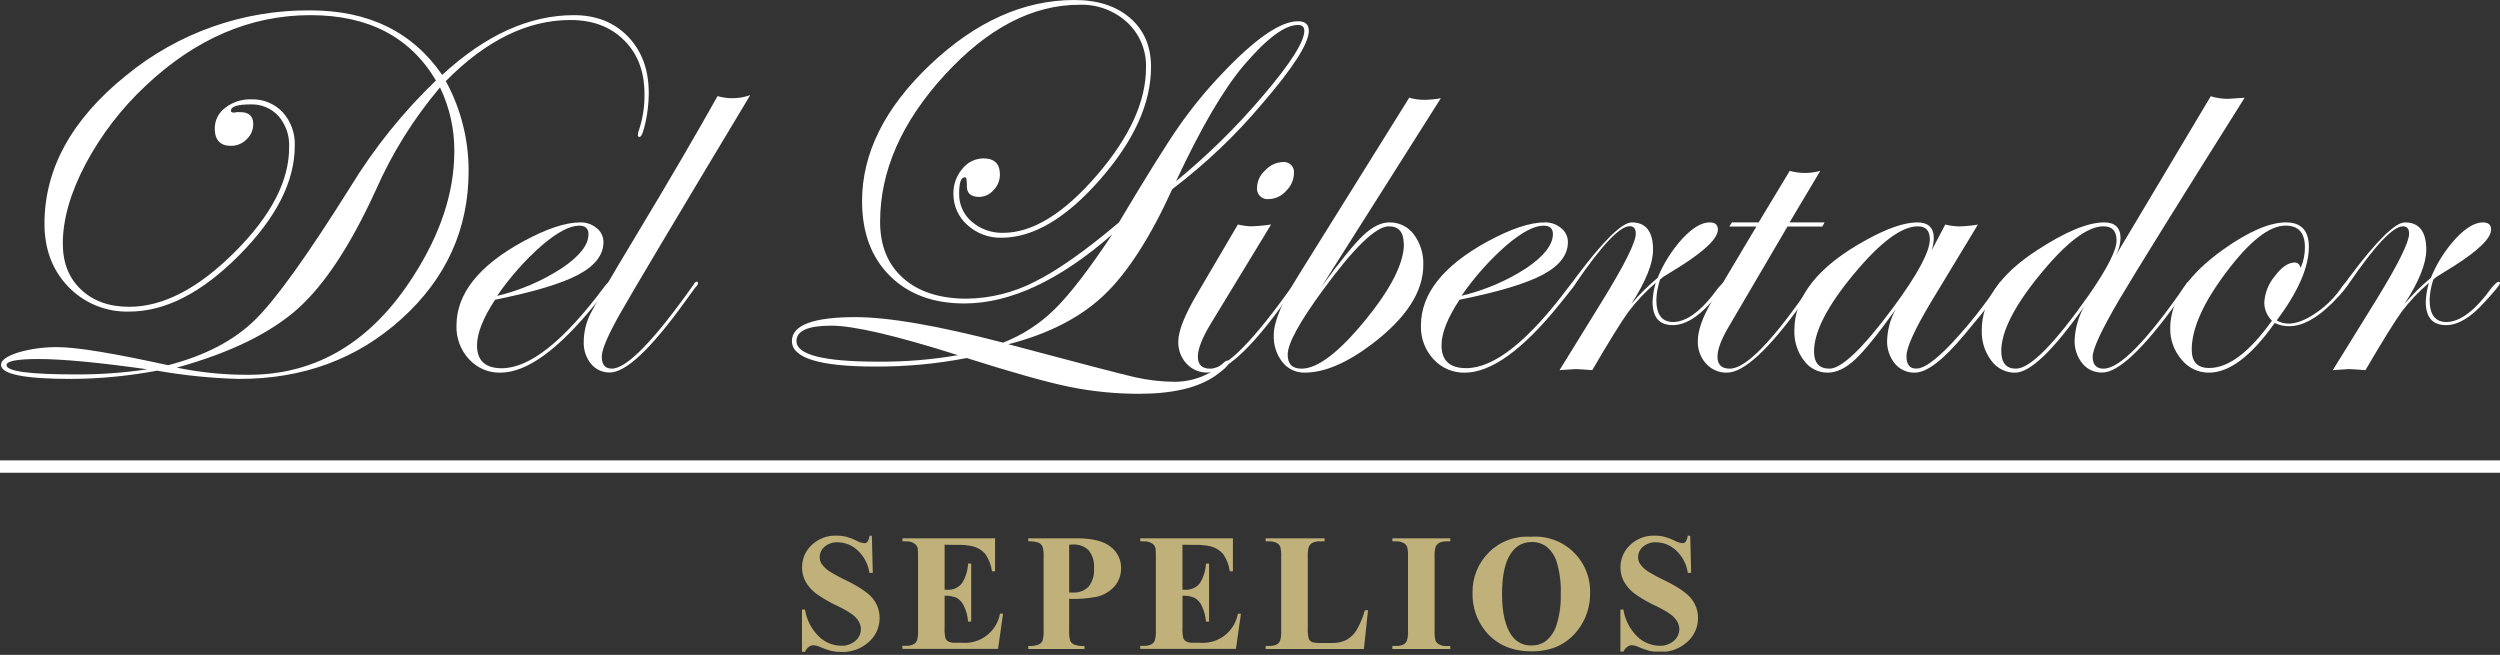
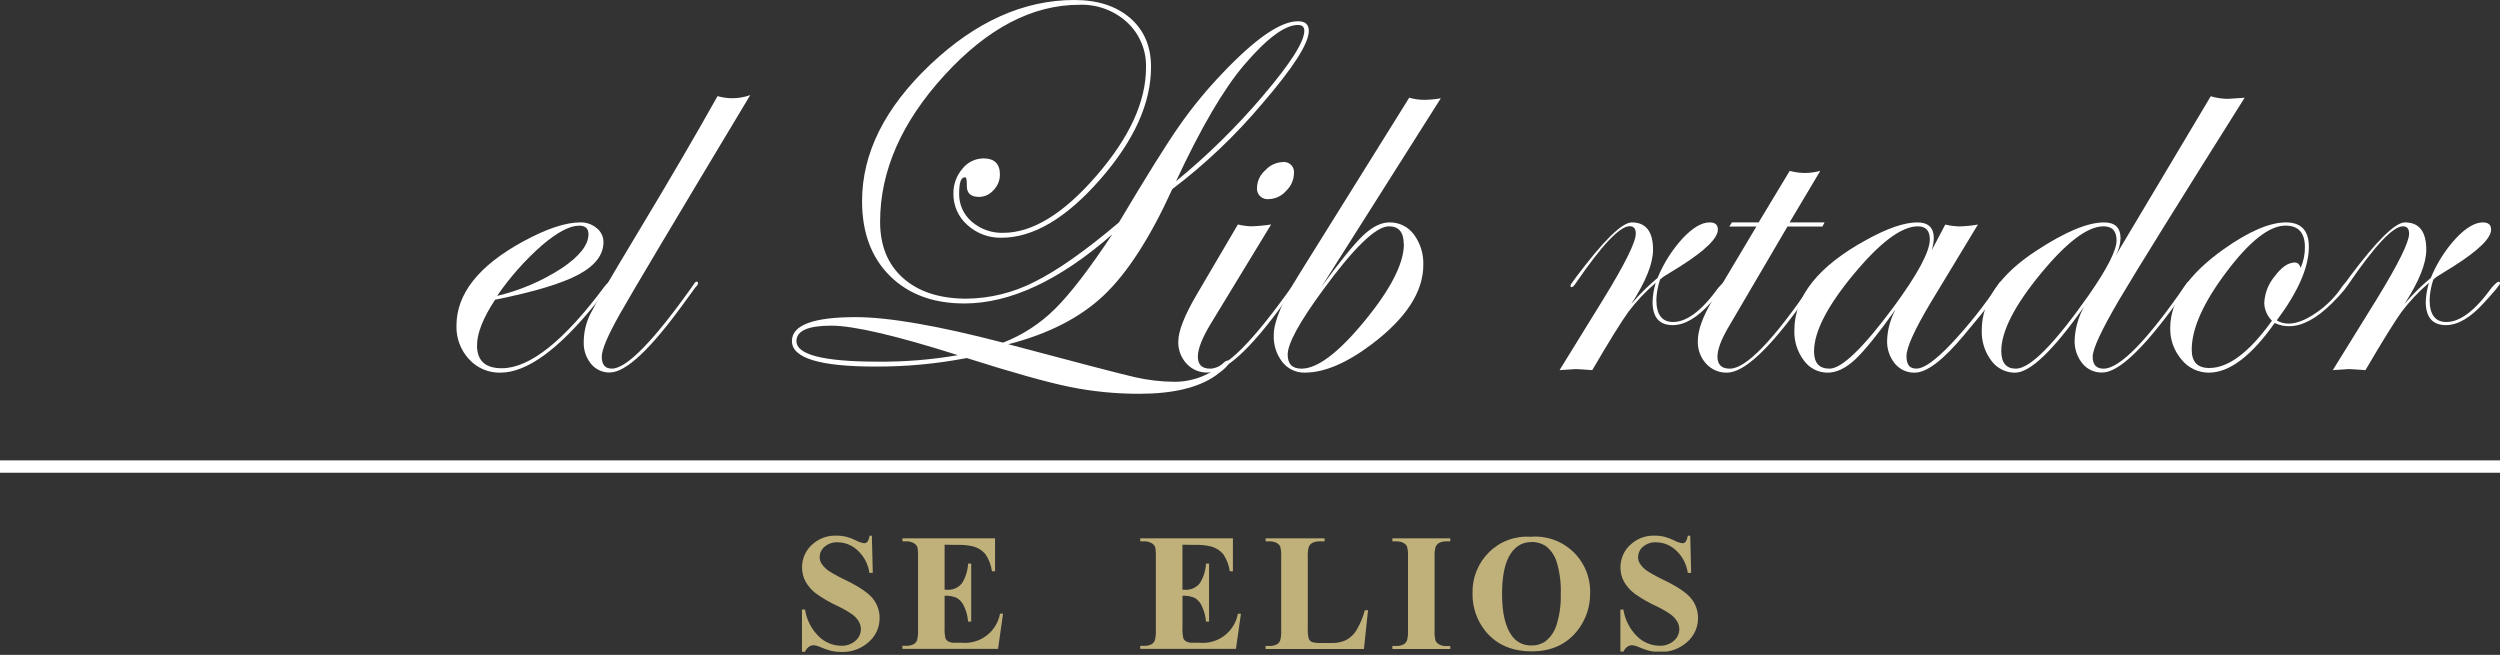
<svg xmlns="http://www.w3.org/2000/svg" width="607" height="159" viewBox="0 0 607 159" fill="none">
  <rect x="0" y="0" width="607" height="159" fill="#333333" stroke="none" />
  <g clip-path="url(#clip0_1505_10)">
    <path d="M211.69 130.09L211.91 139.09H211.09C210.799 137.013 209.804 135.1 208.27 133.67C206.963 132.403 205.22 131.687 203.4 131.67C202.234 131.608 201.089 131.994 200.2 132.75C199.837 133.055 199.544 133.434 199.34 133.862C199.137 134.29 199.027 134.756 199.02 135.23C199.009 135.789 199.154 136.339 199.44 136.82C199.929 137.546 200.554 138.171 201.28 138.66C202.666 139.518 204.102 140.292 205.58 140.98C208.726 142.533 210.85 143.993 211.95 145.36C213.016 146.7 213.588 148.367 213.57 150.08C213.574 151.177 213.342 152.263 212.888 153.262C212.434 154.262 211.769 155.151 210.94 155.87C209.121 157.516 206.731 158.388 204.28 158.3C203.473 158.306 202.668 158.222 201.88 158.05C200.908 157.794 199.958 157.459 199.04 157.05C198.549 156.823 198.02 156.691 197.48 156.66C197.085 156.676 196.705 156.812 196.39 157.05C195.97 157.356 195.647 157.776 195.46 158.26H194.72V148H195.46C195.843 150.486 197.022 152.781 198.82 154.54C200.252 155.949 202.171 156.754 204.18 156.79C205.468 156.857 206.733 156.424 207.71 155.58C208.376 155.026 208.824 154.253 208.974 153.4C209.124 152.547 208.967 151.668 208.53 150.92C208.133 150.258 207.61 149.68 206.99 149.22C205.837 148.416 204.616 147.717 203.34 147.13C201.487 146.281 199.722 145.253 198.07 144.06C197.066 143.291 196.226 142.328 195.6 141.23C195.026 140.171 194.73 138.984 194.74 137.78C194.727 136.753 194.931 135.736 195.337 134.794C195.744 133.851 196.344 133.005 197.1 132.31C197.898 131.551 198.84 130.961 199.871 130.572C200.901 130.184 201.999 130.007 203.1 130.05C203.953 130.05 204.803 130.157 205.63 130.37C206.413 130.59 207.173 130.884 207.9 131.25C208.48 131.58 209.118 131.797 209.78 131.89C209.929 131.898 210.078 131.875 210.218 131.821C210.357 131.768 210.484 131.686 210.59 131.58C210.885 131.117 211.073 130.595 211.14 130.05L211.69 130.09Z" fill="#C0B17B" />
    <path d="M229.35 132.25V143.19H229.88C230.583 143.251 231.291 143.136 231.938 142.855C232.586 142.574 233.154 142.136 233.59 141.58C234.469 140.153 234.972 138.525 235.05 136.85H235.81V150.92H235.05C234.957 149.612 234.618 148.332 234.05 147.15C233.682 146.316 233.063 145.617 232.28 145.15C231.353 144.766 230.351 144.595 229.35 144.65V152.22C229.296 153.128 229.36 154.039 229.54 154.93C229.673 155.273 229.92 155.559 230.24 155.74C230.754 155.994 231.328 156.105 231.9 156.06H233.51C235.66 156.255 237.805 155.639 239.524 154.332C241.243 153.026 242.412 151.124 242.8 149H243.54L242.33 157.54H219.1V156.8H220C220.655 156.832 221.307 156.691 221.89 156.39C222.263 156.161 222.543 155.807 222.68 155.39C222.878 154.573 222.953 153.73 222.9 152.89V135.3C222.922 134.552 222.889 133.803 222.8 133.06C222.684 132.629 222.423 132.25 222.06 131.99C221.45 131.591 220.727 131.398 220 131.44H219.11V130.7H241.6V138.7H240.85C240.645 137.201 240.094 135.769 239.24 134.52C238.462 133.622 237.435 132.974 236.29 132.66C234.925 132.356 233.526 132.235 232.13 132.3L229.35 132.25Z" fill="#C0B17B" />
-     <path d="M259.59 145.41V152.86C259.526 153.786 259.617 154.715 259.86 155.61C260.067 156.008 260.402 156.325 260.81 156.51C261.617 156.784 262.47 156.896 263.32 156.84V157.58H249.66V156.84C250.518 156.902 251.379 156.787 252.19 156.5C252.591 156.312 252.918 155.995 253.12 155.6C253.364 154.709 253.455 153.782 253.39 152.86V135.42C253.455 134.498 253.364 133.572 253.12 132.68C252.918 132.28 252.587 131.96 252.18 131.77C251.37 131.495 250.514 131.383 249.66 131.44V130.7H261.38C265.233 130.7 268 131.39 269.68 132.77C270.473 133.372 271.114 134.152 271.551 135.046C271.989 135.94 272.211 136.925 272.2 137.92C272.233 139.564 271.652 141.162 270.57 142.4C269.386 143.702 267.816 144.589 266.09 144.93C263.947 145.323 261.768 145.484 259.59 145.41ZM259.59 132.25V143.86C260.03 143.86 260.36 143.86 260.59 143.86C261.278 143.902 261.967 143.796 262.61 143.55C263.254 143.303 263.837 142.921 264.32 142.43C265.293 141.16 265.759 139.575 265.63 137.98C265.765 136.407 265.297 134.841 264.32 133.6C263.802 133.108 263.186 132.73 262.513 132.49C261.839 132.251 261.123 132.156 260.41 132.21L259.59 132.25Z" fill="#C0B17B" />
    <path d="M287.1 132.25V143.19H287.63C288.333 143.251 289.041 143.136 289.688 142.855C290.336 142.574 290.904 142.136 291.34 141.58C292.223 140.154 292.729 138.526 292.81 136.85H293.56V150.92H292.81C292.713 149.612 292.373 148.334 291.81 147.15C291.448 146.312 290.828 145.611 290.04 145.15C289.113 144.766 288.111 144.595 287.11 144.65V152.22C287.056 153.128 287.12 154.039 287.3 154.93C287.433 155.273 287.68 155.559 288 155.74C288.514 155.994 289.088 156.105 289.66 156.06H291.27C293.418 156.255 295.563 155.641 297.281 154.336C299 153.032 300.169 151.132 300.56 149.01H301.3L300.09 157.55H276.85V156.81H277.74C278.395 156.842 279.047 156.701 279.63 156.4C280.003 156.171 280.283 155.817 280.42 155.4C280.618 154.583 280.693 153.74 280.64 152.9V135.3C280.662 134.552 280.629 133.803 280.54 133.06C280.428 132.627 280.166 132.247 279.8 131.99C279.19 131.589 278.468 131.396 277.74 131.44H276.85V130.7H299.35V138.7H298.59C298.385 137.201 297.834 135.769 296.98 134.52C296.189 133.613 295.143 132.965 293.98 132.66C292.615 132.356 291.216 132.235 289.82 132.3L287.1 132.25Z" fill="#C0B17B" />
    <path d="M332.16 148.14L331.16 157.58H307.29V156.84H308.18C308.832 156.872 309.481 156.731 310.06 156.43C310.436 156.204 310.717 155.848 310.85 155.43C311.054 154.614 311.129 153.77 311.07 152.93V135.3C311.126 134.437 311.052 133.571 310.85 132.73C310.663 132.34 310.354 132.02 309.97 131.82C309.416 131.543 308.799 131.412 308.18 131.44H307.29V130.7H321.61V131.44H320.45C319.795 131.413 319.145 131.555 318.56 131.85C318.187 132.085 317.902 132.437 317.75 132.85C317.546 133.667 317.471 134.51 317.53 135.35V152.48C317.475 153.361 317.556 154.244 317.77 155.1C317.859 155.297 317.987 155.473 318.147 155.618C318.307 155.762 318.495 155.872 318.7 155.94C319.489 156.103 320.296 156.164 321.1 156.12H323.34C324.573 156.162 325.798 155.905 326.91 155.37C327.924 154.806 328.772 153.985 329.37 152.99C330.255 151.49 330.928 149.875 331.37 148.19L332.16 148.14Z" fill="#C0B17B" />
    <path d="M352.13 156.84V157.58H338.07V156.84H338.97C339.622 156.872 340.271 156.731 340.85 156.43C341.226 156.204 341.507 155.848 341.64 155.43C341.845 154.614 341.919 153.77 341.86 152.93V135.3C341.917 134.437 341.843 133.571 341.64 132.73C341.453 132.34 341.144 132.02 340.76 131.82C340.206 131.543 339.59 131.412 338.97 131.44H338.07V130.7H352.13V131.44H351.23C350.579 131.413 349.931 131.555 349.35 131.85C348.978 132.085 348.693 132.437 348.54 132.85C348.336 133.667 348.262 134.51 348.32 135.35V153C348.266 153.867 348.344 154.737 348.55 155.58C348.746 155.966 349.057 156.28 349.44 156.48C349.993 156.762 350.611 156.893 351.23 156.86L352.13 156.84Z" fill="#C0B17B" />
    <path d="M371.63 130.33C373.502 130.17 375.386 130.407 377.16 131.027C378.933 131.646 380.555 132.634 381.92 133.925C383.285 135.216 384.361 136.781 385.078 138.517C385.795 140.254 386.136 142.122 386.08 144C386.129 147.253 385.071 150.426 383.08 153C380.414 156.44 376.68 158.156 371.88 158.15C367.08 158.143 363.34 156.506 360.66 153.24C358.564 150.631 357.456 147.366 357.53 144.02C357.48 142.162 357.816 140.314 358.517 138.593C359.217 136.872 360.267 135.315 361.6 134.02C362.915 132.729 364.489 131.733 366.218 131.096C367.948 130.46 369.792 130.199 371.63 130.33ZM371.87 131.6C369.41 131.6 367.54 132.853 366.26 135.36C365.22 137.42 364.7 140.38 364.7 144.24C364.7 148.83 365.5 152.24 367.11 154.41C367.645 155.154 368.357 155.753 369.18 156.154C370.004 156.556 370.915 156.747 371.83 156.71C373.045 156.756 374.242 156.404 375.24 155.71C376.54 154.672 377.487 153.257 377.95 151.66C378.68 149.311 379.017 146.858 378.95 144.4C379.067 141.696 378.729 138.992 377.95 136.4C377.498 134.934 376.621 133.636 375.43 132.67C374.387 131.945 373.14 131.571 371.87 131.6Z" fill="#C0B17B" />
    <path d="M410.39 130.09L410.61 139.09H409.8C409.509 137.013 408.514 135.1 406.98 133.67C405.672 132.405 403.929 131.689 402.11 131.67C400.944 131.607 399.799 131.994 398.91 132.75C398.545 133.053 398.25 133.432 398.047 133.86C397.843 134.288 397.735 134.756 397.73 135.23C397.719 135.789 397.864 136.339 398.15 136.82C398.636 137.548 399.261 138.174 399.99 138.66C401.375 139.52 402.811 140.295 404.29 140.98C407.43 142.53 409.56 143.98 410.65 145.36C411.723 146.697 412.3 148.365 412.28 150.08C412.284 151.178 412.051 152.263 411.598 153.262C411.144 154.262 410.479 155.151 409.65 155.87C407.828 157.518 405.435 158.39 402.98 158.3C402.173 158.305 401.368 158.221 400.58 158.05C399.611 157.792 398.665 157.457 397.75 157.05C397.255 156.823 396.723 156.69 396.18 156.66C395.786 156.68 395.407 156.815 395.09 157.05C394.676 157.362 394.354 157.78 394.16 158.26H393.43V148H394.16C394.543 150.486 395.722 152.781 397.52 154.54C398.954 155.947 400.871 156.751 402.88 156.79C404.171 156.853 405.437 156.42 406.42 155.58C406.83 155.233 407.16 154.801 407.388 154.314C407.616 153.828 407.736 153.297 407.74 152.76C407.736 152.112 407.56 151.477 407.23 150.92C406.837 150.258 406.317 149.68 405.7 149.22C404.546 148.419 403.325 147.719 402.05 147.13C400.197 146.281 398.432 145.253 396.78 144.06C395.776 143.291 394.936 142.329 394.31 141.23C393.736 140.171 393.44 138.984 393.45 137.78C393.437 136.754 393.641 135.736 394.047 134.794C394.454 133.851 395.054 133.005 395.81 132.31C396.6 131.558 397.533 130.971 398.552 130.583C399.572 130.195 400.659 130.014 401.75 130.05C402.606 130.049 403.46 130.157 404.29 130.37C405.073 130.59 405.833 130.885 406.56 131.25C407.138 131.578 407.772 131.795 408.43 131.89C408.581 131.899 408.732 131.876 408.873 131.823C409.014 131.769 409.143 131.687 409.25 131.58C409.541 131.115 409.728 130.594 409.8 130.05L410.39 130.09Z" fill="#C0B17B" />
    <path d="M607 111.78H0V114.78H607V111.78Z" fill="white" />
-     <path d="M157.52 22.68C157.503 25.01 157.245 27.333 156.75 29.61C156.23 32.03 155.75 33.25 155.26 33.25C155.208 33.257 155.154 33.251 155.104 33.234C155.054 33.217 155.009 33.188 154.972 33.15C154.935 33.112 154.908 33.066 154.892 33.016C154.876 32.966 154.872 32.912 154.88 32.86C154.871 32.569 154.911 32.278 155 32C156.039 29.043 156.541 25.924 156.48 22.79C156.48 17.383 154.833 13.05 151.54 9.79C148.26 6.5 143.9 4.86 138.49 4.86C128.083 4.86 118 9.803 108.24 19.69C111.887 26.377 113.792 33.873 113.78 41.49C113.78 55.59 108.377 67.543 97.57 77.35C86.763 87.157 73.553 92.04 57.94 92C51.303 91.823 44.688 91.155 38.15 90C31.258 91.296 24.263 91.965 17.25 92C5.917 92 0.25 90.86 0.25 88.58C0.25 87.46 1.64 86.48 4.41 85.58C7.564 84.668 10.837 84.233 14.12 84.29C18.587 84.29 27.487 85.75 40.82 88.67C49.793 86.357 56.853 82.66 62 77.58C67.033 72.64 74.75 61.87 85.15 45.27C90.921 35.843 97.878 27.196 105.85 19.54C99.577 8.96 89.413 3.673 75.36 3.68C60.82 3.68 47.487 9.397 35.36 20.83C29.459 26.339 24.515 32.79 20.73 39.92C17.077 46.887 15.25 53.293 15.25 59.14C15.25 63.807 16.723 67.527 19.67 70.3C22.61 73.09 26.52 74.49 31.37 74.49C39.59 74.49 48.133 70.06 57 61.2C65.867 52.34 70.267 43.827 70.2 35.66C70.326 32.929 69.403 30.253 67.62 28.18C66.765 27.245 65.716 26.507 64.547 26.018C63.378 25.529 62.116 25.302 60.85 25.35C57.67 25.35 56.07 25.86 56.07 26.89C56.07 27.19 56.31 27.34 56.78 27.34C57.003 27.348 57.225 27.307 57.43 27.22H58.33C60.44 27.22 61.49 28.22 61.49 30.12C61.491 30.816 61.349 31.505 61.072 32.143C60.795 32.781 60.389 33.355 59.88 33.83C59.383 34.336 58.79 34.736 58.136 35.007C57.481 35.279 56.779 35.416 56.07 35.41C53.45 35.41 52.14 33.99 52.14 31.15C52.144 30.172 52.38 29.209 52.828 28.339C53.276 27.47 53.925 26.72 54.72 26.15C56.513 24.763 58.734 24.045 61 24.12C62.423 24.068 63.84 24.32 65.158 24.86C66.476 25.399 67.663 26.214 68.64 27.25C70.648 29.481 71.701 32.411 71.57 35.41C71.57 44.077 67.047 52.953 58 62.04C48.953 71.127 40.077 75.663 31.37 75.65C28.628 75.732 25.898 75.241 23.357 74.208C20.815 73.175 18.517 71.622 16.61 69.65C12.743 65.65 10.807 60.547 10.8 54.34C10.8 40.973 17.4 28.973 30.6 18.34C43.205 7.983 59.047 2.384 75.36 2.52C89.5 2.52 100.167 7.743 107.36 18.19C117.853 8.51 128.52 3.673 139.36 3.68C144.78 3.68 149.167 5.43 152.52 8.93C155.873 12.43 157.54 17.013 157.52 22.68ZM35.89 89.68C24.023 88.007 15.167 87.17 9.32 87.17C4.16 87.17 1.58 87.663 1.58 88.65C1.58 90.163 7.213 90.917 18.48 90.91C24.308 90.942 30.129 90.517 35.89 89.64V89.68ZM110.31 36.7C110.344 31.342 109.154 26.048 106.83 21.22C100.451 28.759 95.193 37.179 91.22 46.22C85.16 59.473 78.883 69.027 72.39 74.88C65.683 80.88 55.86 85.673 42.92 89.26C48.653 90.448 54.495 91.031 60.35 91C76.83 91 90.163 83.023 100.35 67.07C106.997 56.75 110.317 46.627 110.31 36.7Z" fill="white" />
    <path d="M148.33 68.85C148.013 69.452 147.623 70.013 147.17 70.52L144.39 74C135.463 84.987 127.826 90.48 121.48 90.48C120.056 90.51 118.642 90.236 117.334 89.675C116.025 89.115 114.85 88.281 113.89 87.23C111.837 85.018 110.737 82.087 110.83 79.07C110.83 71.33 116.226 64.514 127.02 58.62C132.693 55.54 137.313 54 140.88 54C142.338 53.956 143.762 54.451 144.88 55.39C145.393 55.791 145.807 56.304 146.091 56.89C146.376 57.476 146.522 58.119 146.52 58.77C146.52 61.87 144.5 64.504 140.46 66.67C136.42 68.837 129.67 70.87 120.21 72.77C117.29 77.204 115.826 80.9 115.82 83.86C115.82 87.56 117.82 89.41 121.82 89.41C128.62 89.41 136.953 82.777 146.82 69.51C147.34 68.82 147.77 68.51 148.11 68.51C148.24 68.5 148.33 68.63 148.33 68.85ZM142.88 56.85C142.88 55.48 142.13 54.79 140.62 54.79C138.34 54.79 135.34 56.37 131.62 59.53C127.481 63.163 123.813 67.298 120.7 71.84C126.291 70.513 131.612 68.233 136.43 65.1C140.73 62.2 142.88 59.46 142.88 56.88V56.85Z" fill="white" />
    <path d="M182.16 23.09C164.1 53.143 153.576 70.81 150.59 76.09C147.603 81.37 146.11 84.873 146.11 86.6C146.11 88.54 146.92 89.5 148.56 89.5C152.18 89.5 158.81 82.677 168.45 69.03C168.67 68.6 168.92 68.38 169.23 68.38C169.312 68.403 169.382 68.456 169.428 68.528C169.474 68.599 169.493 68.686 169.48 68.77C169.48 69.03 169.27 69.37 168.84 69.77L166.06 73.59C157.933 84.823 151.933 90.44 148.06 90.44C147.192 90.46 146.332 90.282 145.543 89.92C144.755 89.558 144.059 89.021 143.51 88.35C142.287 86.853 141.654 84.961 141.73 83.03C141.735 80.644 142.297 78.291 143.37 76.16C144.456 73.966 148.183 67.58 154.55 57C162.343 44.06 168.9 32.84 174.22 23.34C175.333 23.654 176.483 23.826 177.64 23.85C179.18 23.868 180.71 23.61 182.16 23.09Z" fill="white" />
    <path d="M317.78 7.48C317.78 10.527 314.03 16.397 306.53 25.09C300.031 32.829 292.685 39.816 284.63 45.92C279.264 57.7 273.72 66.297 268 71.71C262.28 77.123 254.557 81.08 244.83 83.58C261.93 88.14 272.17 90.807 275.55 91.58C278.733 92.307 281.986 92.683 285.25 92.7C289.762 92.684 294.097 90.945 297.37 87.84C297.588 87.693 297.828 87.582 298.08 87.51C298.164 87.536 298.242 87.579 298.309 87.636C298.375 87.692 298.43 87.762 298.47 87.84C298.47 88.507 297.33 89.65 295.05 91.27C290.837 94.157 284.71 95.603 276.67 95.61C270.961 95.625 265.266 95.062 259.67 93.93C254.224 92.81 245.907 90.477 234.72 86.93C227.409 88.343 219.977 89.036 212.53 89C199.03 89 192.28 86.937 192.28 82.81C192.28 78.937 197.437 77 207.75 77C215.75 77 227.68 79.063 243.54 83.19C248.264 81.36 252.558 78.572 256.15 75C259.83 71.373 264.467 65.343 270.06 56.91C257.247 68.09 245.274 73.68 234.14 73.68C226.574 73.68 220.544 71.443 216.05 66.97C211.557 62.497 209.31 56.457 209.31 48.85C209.31 37.203 214.824 26.153 225.85 15.7C236.877 5.247 248.54 0.013 260.84 0C266.514 0 271.037 1.463 274.41 4.39C277.784 7.317 279.47 11.27 279.47 16.25C279.47 25.07 275.344 34.187 267.09 43.6C258.837 53.013 250.864 57.72 243.17 57.72C240.112 57.799 237.141 56.692 234.88 54.63C233.795 53.681 232.93 52.506 232.344 51.189C231.759 49.871 231.468 48.442 231.49 47C231.454 44.803 232.222 42.669 233.65 41C234.257 40.216 235.034 39.58 235.923 39.14C236.812 38.7 237.789 38.467 238.78 38.46C241.447 38.46 242.78 39.77 242.78 42.39C242.782 43.802 242.225 45.158 241.23 46.16C240.801 46.667 240.268 47.076 239.668 47.36C239.068 47.645 238.414 47.798 237.75 47.81C235.637 47.81 234.637 46.843 234.75 44.91C234.75 43.66 234.64 43.04 234.3 43.04C233.3 43.04 232.88 44.37 232.88 47.04C232.857 48.326 233.119 49.602 233.648 50.774C234.177 51.946 234.96 52.987 235.94 53.82C238.056 55.651 240.784 56.618 243.58 56.53C250.68 56.53 258.237 51.897 266.25 42.63C274.264 33.363 278.264 24.623 278.25 16.41C278.316 14.364 277.944 12.329 277.159 10.438C276.375 8.548 275.195 6.848 273.7 5.45C270.539 2.539 266.355 0.997 262.06 1.16C250.667 1.16 239.757 6.857 229.33 18.25C218.904 29.643 213.69 41.51 213.69 53.85C213.69 59.657 215.55 64.213 219.27 67.52C222.99 70.827 228.097 72.493 234.59 72.52C240.393 72.466 246.103 71.051 251.26 68.39C256.78 65.643 263.584 60.85 271.67 54.01C278.424 42.677 283.327 34.83 286.38 30.47C289.551 25.95 293.065 21.681 296.89 17.7C304.837 9.34 310.92 5.16 315.14 5.16C316.9 5.16 317.78 5.93 317.78 7.48ZM232.58 86.23C217.487 81.45 207.234 79.063 201.82 79.07C196.194 79.07 193.38 80.317 193.38 82.81C193.38 86.143 199.977 87.81 213.17 87.81C219.675 87.872 226.171 87.343 232.58 86.23ZM316.69 7.48C316.69 6.54 316.17 6.06 315.14 6.06C311.96 6.06 307.597 9.307 302.05 15.8C297.104 21.613 291.6 31.013 285.54 44C293.183 37.743 300.242 30.804 306.63 23.27C313.33 15.41 316.684 10.147 316.69 7.48Z" fill="white" />
    <path d="M315.11 68.78C314.92 69.13 314.702 69.464 314.46 69.78L311.69 73.6C303.59 84.833 297.413 90.45 293.16 90.45C292.209 90.472 291.265 90.291 290.391 89.919C289.516 89.546 288.732 88.991 288.09 88.29C286.739 86.831 286.02 84.897 286.09 82.91C286.09 80.41 287.573 76.626 290.54 71.56L300.56 54.5C301.595 54.759 302.654 54.91 303.72 54.95C305.364 54.908 307.005 54.758 308.63 54.5L294 78.55C291.886 82.03 290.833 84.716 290.84 86.61C290.84 88.55 291.84 89.51 293.84 89.51C297.673 89.51 304.41 82.686 314.05 69.04C314.27 68.61 314.48 68.39 314.7 68.39C314.754 68.377 314.811 68.379 314.865 68.394C314.919 68.409 314.968 68.436 315.009 68.475C315.05 68.514 315.08 68.562 315.098 68.615C315.115 68.668 315.119 68.725 315.11 68.78ZM314.17 42.11C314.149 42.906 313.971 43.69 313.645 44.416C313.319 45.142 312.851 45.796 312.27 46.34C311.753 46.944 311.117 47.434 310.4 47.778C309.684 48.122 308.904 48.314 308.11 48.34C307.716 48.397 307.314 48.361 306.936 48.236C306.558 48.11 306.215 47.898 305.933 47.616C305.652 47.335 305.44 46.992 305.314 46.614C305.188 46.236 305.153 45.834 305.21 45.44C305.245 44.657 305.441 43.891 305.785 43.187C306.129 42.484 306.614 41.858 307.21 41.35C307.74 40.755 308.384 40.272 309.103 39.928C309.823 39.585 310.603 39.388 311.4 39.35C311.775 39.297 312.157 39.331 312.517 39.451C312.876 39.571 313.203 39.773 313.472 40.04C313.74 40.308 313.943 40.634 314.064 40.993C314.185 41.352 314.221 41.734 314.17 42.11Z" fill="white" />
    <path d="M349.83 23.86L320.88 69.59C325.393 63.397 328.766 59.247 331 57.14C333.233 55.033 335.363 53.987 337.39 54C338.536 53.982 339.669 54.239 340.695 54.749C341.722 55.258 342.611 56.006 343.29 56.93C344.869 59.063 345.676 61.669 345.58 64.32C345.58 70.814 341.453 77.197 333.2 83.47C327.053 88.137 321.59 90.47 316.81 90.47C315.767 90.498 314.732 90.282 313.788 89.839C312.843 89.397 312.015 88.739 311.37 87.92C309.903 86.038 309.159 83.694 309.27 81.31C309.27 78.09 311.333 73.17 315.46 66.55L342.16 23.72C343.374 24.076 344.634 24.251 345.9 24.24C347.218 24.216 348.532 24.089 349.83 23.86ZM340.83 59.27C340.83 56.39 339.626 54.95 337.22 54.95C334.08 54.95 328.726 60.13 321.16 70.49C315.486 78.23 312.65 83.433 312.65 86.1C312.65 88.38 313.76 89.51 316 89.51C319.873 89.51 324.98 85.653 331.32 77.94C337.66 70.227 340.843 64.004 340.87 59.27H340.83Z" fill="white" />
-     <path d="M382.5 68.85C382.182 69.452 381.793 70.013 381.34 70.52L378.56 74C369.66 84.987 362.023 90.48 355.649 90.48C354.226 90.51 352.812 90.236 351.503 89.675C350.194 89.115 349.02 88.281 348.06 87.23C346.007 85.018 344.907 82.087 345 79.07C345 71.33 350.396 64.514 361.19 58.62C366.863 55.54 371.483 54 375.049 54C376.508 53.956 377.932 54.451 379.049 55.39C379.562 55.791 379.977 56.304 380.261 56.89C380.545 57.476 380.692 58.119 380.69 58.77C380.69 61.87 378.67 64.504 374.63 66.67C370.59 68.837 363.84 70.87 354.38 72.77C351.46 77.19 350 80.88 350 83.84C350 87.54 352 89.39 356 89.39C362.8 89.39 371.133 82.757 381 69.49C381.52 68.8 381.95 68.49 382.29 68.49C382.41 68.5 382.5 68.63 382.5 68.85ZM377.049 56.85C377.049 55.48 376.3 54.79 374.79 54.79C372.51 54.79 369.51 56.37 365.79 59.53C361.65 63.153 357.978 67.278 354.859 71.81C360.452 70.493 365.777 68.223 370.6 65.1C374.866 62.2 377.016 59.46 377.049 56.88V56.85Z" fill="white" />
    <path d="M419.26 68.78C419.26 69.127 417.967 70.7 415.38 73.5C412.113 77.127 409.037 78.94 406.15 78.94C402.87 78.94 401.24 77.05 401.24 73.26C401.293 71.706 401.552 70.166 402.01 68.68C399.559 70.766 397.342 73.113 395.4 75.68C393.7 78.013 390.767 82.743 386.6 89.87C384.32 89.7 382.98 89.61 382.6 89.61C382.42 89.61 381.11 89.7 378.66 89.87L389.24 72.72C394.527 64.12 397.17 58.787 397.17 56.72C397.17 55.52 396.68 54.92 395.69 54.92C393.27 54.92 388.897 59.55 382.57 68.81C382.18 69.42 381.83 69.72 381.57 69.72C381.31 69.72 381.32 69.55 381.32 69.33C381.351 69.136 381.438 68.955 381.57 68.81L382.74 67.2C389.347 58.4 393.833 54 396.2 54C399.64 54 401.36 56.22 401.36 60.64C401.36 63.973 399.6 68.36 396.08 73.8C398.016 71.509 400.151 69.394 402.46 67.48C403.909 63.943 405.971 60.69 408.55 57.87C411 55.27 413.17 54 415.1 54C416.43 54 417.1 54.58 417.1 55.74C417.1 57.813 414.1 60.76 408.1 64.58C407.153 65.18 405.733 66.06 403.84 67.22L403.07 67.87C402.531 69.451 402.225 71.101 402.16 72.77C402.16 76.377 403.517 78.18 406.23 78.18C409.563 78.18 413.23 75.4 417.23 69.84C418.09 68.89 418.63 68.41 418.84 68.41C418.894 68.397 418.949 68.397 419.003 68.409C419.056 68.422 419.106 68.448 419.147 68.485C419.189 68.521 419.22 68.567 419.24 68.618C419.26 68.67 419.267 68.725 419.26 68.78Z" fill="white" />
    <path d="M443 54L442.49 55H434L419.62 79.52C417.874 82.507 417 84.87 417 86.61C417 88.55 418 89.51 420 89.51C423.914 89.51 430.52 82.687 439.82 69.04C440.12 68.61 440.38 68.39 440.6 68.39C440.82 68.39 440.98 68.52 440.98 68.78C440.8 69.133 440.585 69.468 440.34 69.78L437.56 73.6C429.48 84.854 423.394 90.48 419.3 90.48C418.348 90.5 417.402 90.314 416.527 89.936C415.652 89.559 414.869 88.997 414.23 88.29C412.877 86.793 412.16 84.827 412.23 82.81C412.23 80.23 413.37 77.004 415.65 73.13L426.45 55H419.87L420.52 54H427L434.54 41.49C435.74 41.818 436.977 41.989 438.22 42C439.484 41.992 440.741 41.821 441.96 41.49L434.51 54H443Z" fill="white" />
    <path d="M486.33 68.78C486.33 69.687 483.19 73.863 476.91 81.31C471.83 87.417 467.83 90.473 464.91 90.48C463.986 90.504 463.068 90.317 462.228 89.932C461.387 89.547 460.645 88.975 460.06 88.26C458.786 86.686 458.122 84.704 458.19 82.68C458.275 80.035 458.985 77.448 460.26 75.13C455.96 81.13 452.67 85.193 450.39 87.32C448.11 89.43 445.89 90.48 443.75 90.48C442.628 90.484 441.521 90.22 440.521 89.71C439.521 89.201 438.657 88.46 438 87.55C436.395 85.429 435.572 82.818 435.67 80.16C435.67 71.913 441.497 64.607 453.15 58.24C458.27 55.413 462.397 54 465.53 54C468.197 54 469.53 55.29 469.53 57.87C469.488 58.855 469.316 59.83 469.02 60.77L472.31 54.52C473.426 54.799 474.57 54.95 475.72 54.97C477.236 54.936 478.747 54.786 480.24 54.52L468.82 73.39C464.867 80.01 462.89 84.373 462.89 86.48C462.89 88.587 463.73 89.587 465.41 89.48C467.13 89.48 469.883 87.51 473.67 83.57C477.93 79.048 481.8 74.174 485.24 69C485.49 68.57 485.73 68.35 485.95 68.35C486.007 68.341 486.064 68.347 486.118 68.366C486.172 68.385 486.22 68.418 486.258 68.461C486.296 68.504 486.322 68.555 486.335 68.611C486.348 68.667 486.346 68.725 486.33 68.78ZM468.56 58.11C468.56 56 467.56 54.95 465.66 54.95C461.707 54.95 456.517 58.82 450.09 66.56C443.663 74.3 440.45 80.553 440.45 85.32C440.45 88.12 441.69 89.51 444.19 89.51C447.15 89.51 452.287 84.59 459.6 74.75C465.58 66.657 468.567 61.11 468.56 58.11Z" fill="white" />
    <path d="M545 23.73C528.866 49.363 518.693 65.747 514.48 72.88C510.233 80.14 508.106 84.717 508.1 86.61C508.1 88.55 508.98 89.51 510.75 89.51C514.663 89.51 521.33 82.687 530.75 69.04C531.01 68.61 531.25 68.39 531.46 68.39C531.513 68.382 531.567 68.386 531.619 68.402C531.67 68.419 531.717 68.447 531.755 68.485C531.793 68.523 531.821 68.57 531.838 68.621C531.854 68.672 531.858 68.727 531.85 68.78C531.664 69.132 531.446 69.467 531.2 69.78L528.43 73.6C520.29 84.833 514.29 90.45 510.43 90.45C509.507 90.478 508.59 90.291 507.75 89.906C506.911 89.521 506.171 88.948 505.59 88.23C504.298 86.615 503.634 84.587 503.72 82.52C503.85 79.703 504.63 76.955 506 74.49C498.48 85.157 492.89 90.49 489.23 90.49C488.109 90.491 487.005 90.225 486.007 89.716C485.009 89.207 484.147 88.468 483.49 87.56C481.892 85.436 481.073 82.827 481.17 80.17C481.17 73.077 485.577 66.65 494.39 60.89C501.383 56.297 506.876 54 510.87 54C513.536 54 514.87 55.29 514.87 57.87C514.812 59.289 514.436 60.676 513.77 61.93L536.77 23.37C538.141 23.79 539.566 24.002 541 24C541.33 24 542.67 23.91 545 23.73ZM513.9 58.37C513.9 56.09 512.846 54.95 510.74 54.95C506.866 54.95 501.763 58.807 495.43 66.52C489.096 74.233 485.923 80.457 485.91 85.19C485.91 88.08 487.09 89.51 489.46 89.51C492.9 89.51 498.813 83.537 507.2 71.59C511.673 65.143 513.907 60.737 513.9 58.37Z" fill="white" />
    <path d="M570.11 68.72C570.11 69.387 568.84 70.993 566.3 73.54C562.514 77.307 559.027 79.193 555.84 79.2C554.612 79.222 553.396 78.955 552.29 78.42C546.624 86.46 541.29 90.48 536.29 90.48C535.018 90.482 533.761 90.196 532.615 89.643C531.469 89.091 530.462 88.286 529.67 87.29C527.846 85.169 526.87 82.448 526.93 79.65C526.93 73.03 531.264 66.643 539.93 60.49C546.05 56.163 551.09 54 555.05 54C558.75 54 560.59 56 560.59 59.93C560.59 64.883 557.99 70.84 552.79 77.8C553.669 78.316 554.672 78.582 555.69 78.57C557.63 78.57 559.894 77.67 562.48 75.87C564.994 74.14 567.144 71.936 568.81 69.38C569.29 68.78 569.63 68.48 569.81 68.48C569.847 68.468 569.885 68.466 569.923 68.472C569.96 68.479 569.995 68.495 570.025 68.519C570.055 68.543 570.078 68.574 570.093 68.609C570.108 68.644 570.114 68.682 570.11 68.72ZM559.63 60C559.63 56.52 558.06 54.78 554.92 54.78C551.014 54.78 546.24 58.52 540.6 66C534.96 73.48 532.144 79.78 532.15 84.9C532.15 87.9 533.57 89.35 536.41 89.35C541.077 89.35 546.15 85.523 551.63 77.87C550.488 76.739 549.819 75.216 549.76 73.61C549.863 71.222 550.749 68.935 552.28 67.1C553.95 64.86 555.59 63.74 557.18 63.74C557.86 63.74 558.34 64.17 558.6 65.03C559.301 63.447 559.652 61.731 559.63 60Z" fill="white" />
    <path d="M607 68.78C607 69.13 605.7 70.7 603.12 73.5C599.854 77.127 596.774 78.94 593.88 78.94C590.614 78.94 588.977 77.047 588.97 73.26C589.028 71.707 589.287 70.167 589.74 68.68C587.291 70.769 585.075 73.115 583.13 75.68C581.444 78.013 578.51 82.743 574.33 89.87C572.05 89.7 570.72 89.61 570.33 89.61C570.16 89.61 568.85 89.7 566.4 89.87L577 72.75C582.28 64.15 584.924 58.817 584.93 56.75C584.93 55.55 584.43 54.95 583.44 54.95C581.034 54.95 576.66 59.58 570.32 68.84C569.93 69.45 569.59 69.75 569.32 69.75C569.05 69.75 569.06 69.58 569.06 69.36C569.094 69.165 569.184 68.984 569.32 68.84L570.48 67.23C577.08 58.41 581.564 54 583.93 54C587.38 54 589.1 56.22 589.1 60.64C589.1 63.973 587.337 68.36 583.81 73.8C585.75 71.509 587.888 69.394 590.2 67.48C591.645 63.941 593.707 60.688 596.29 57.87C598.724 55.29 600.907 54 602.84 54C604.17 54 604.84 54.58 604.84 55.74C604.84 57.813 601.84 60.76 595.84 64.58C594.84 65.18 593.48 66.06 591.59 67.22L590.81 67.87C590.279 69.452 589.976 71.102 589.91 72.77C589.91 76.38 591.26 78.18 593.98 78.18C597.314 78.18 600.98 75.4 604.98 69.84C605.84 68.89 606.38 68.41 606.6 68.41C606.652 68.4 606.706 68.403 606.757 68.418C606.808 68.432 606.854 68.459 606.893 68.495C606.932 68.531 606.962 68.575 606.98 68.625C606.999 68.674 607.006 68.727 607 68.78Z" fill="white" />
  </g>
  <defs>
    <clipPath id="clip0_1505_10">
      <rect width="607" height="158.21" fill="white" />
    </clipPath>
  </defs>
</svg>